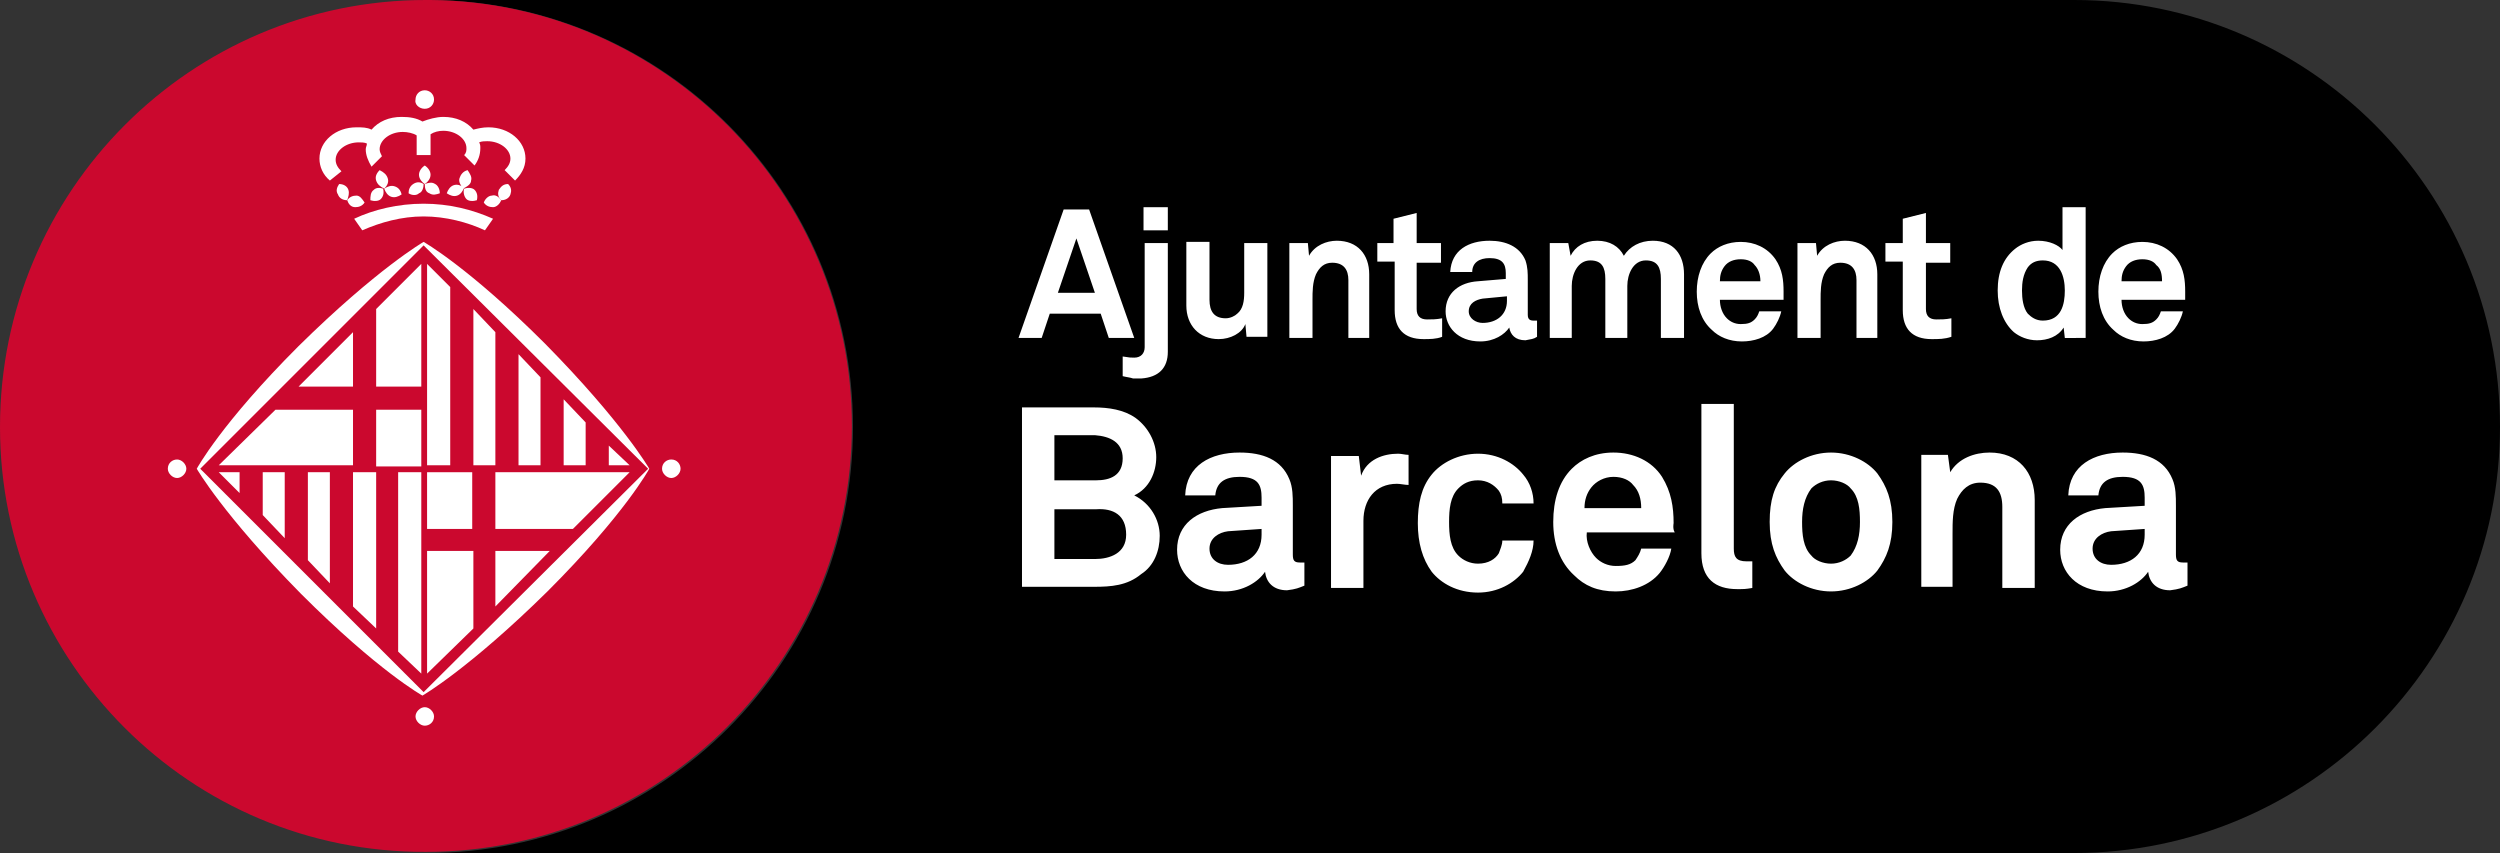
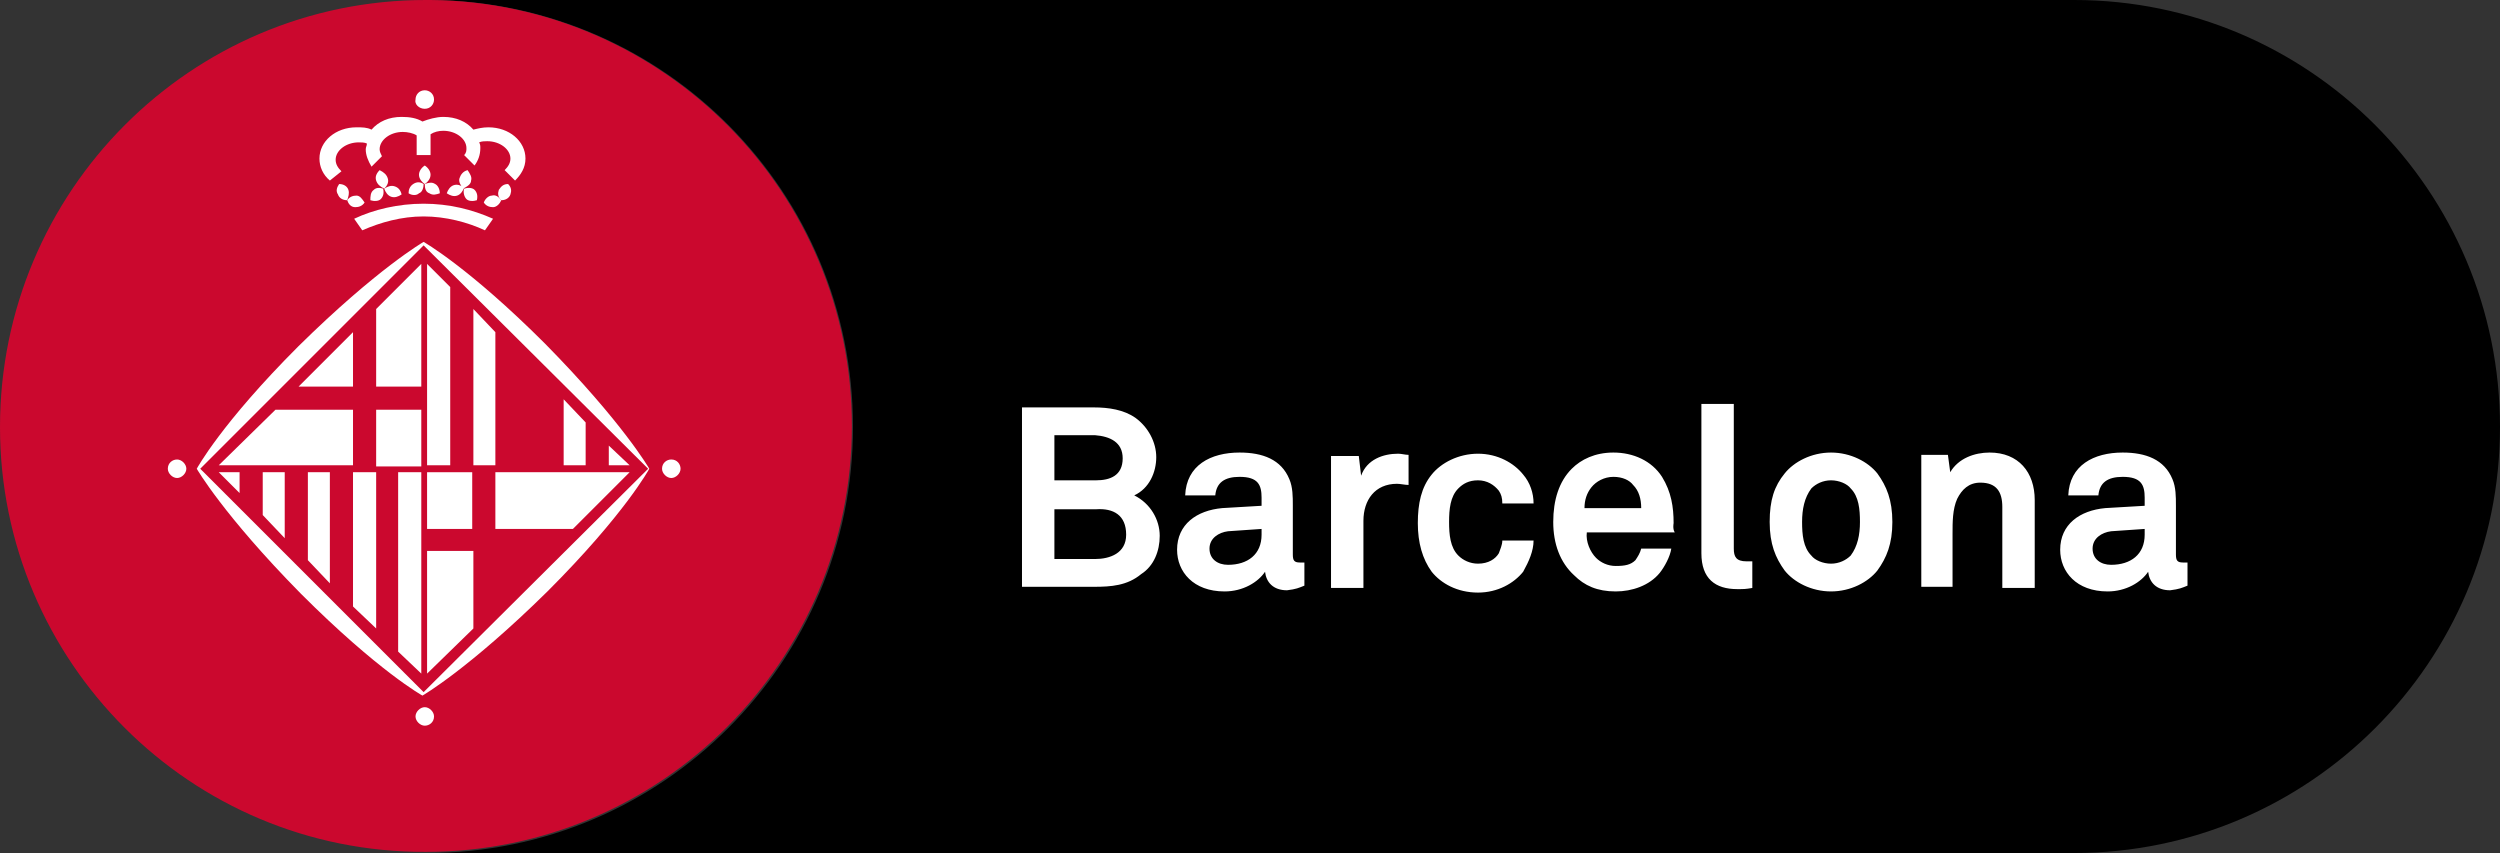
<svg xmlns="http://www.w3.org/2000/svg" version="1.1" x="0px" y="0px" viewBox="0 0 216 73.7" xml:space="preserve">
  <rect x="0" y="0" width="216" height="73.7" fill="#333333" stroke="none" />
  <path d="M73.7,36.9C73.7,16.6,57.4,0.2,37.3,0h141.9C199.5,0,216,16.5,216,36.9c0,20.3-16.5,36.8-36.8,36.8c0,0,0,0-0.1,0H36.9 C57.2,73.7,73.7,57.2,73.7,36.9z" />
  <path fill="#CB082E" d="M36.8,0c0.1,0,0.3,0,0.4,0c20.1,0.2,36.4,16.6,36.4,36.8c0,20.3-16.5,36.8-36.8,36.8c0,0,0,0,0,0 C16.5,73.7,0,57.2,0,36.9C0,16.5,16.5,0,36.8,0z" />
  <path fill="none" d="M17.3,40.5l19.3,19.3L56,40.5L36.6,21.2L17.3,40.5z M20.7,42.6l-1.8-1.8h1.8V42.6z M24.6,46.5l-2-2v-3.7h2 V46.5z M28.5,50.4l-2-2v-7.6h2V50.4z M32.5,54.3l-2-2V40.8h2V54.3z M36.4,58.2l-2-2V40.8h2V58.2z M36.4,40.2h-3.9v-4.9h3.9V40.2z M36.4,33.4h-3.9v-6.7l3.9-3.9V33.4z M52.6,38.5l1.8,1.8h-1.8V38.5z M48.7,34.5l2,2v3.7h-2V34.5z M44.8,30.6l2,2v7.6h-2V30.6z M40.9,26.7l2,2v11.6h-2V26.7z M36.9,22.8l2,2v15.5h-2V22.8z M36.9,40.8h3.9v4.9h-3.9V40.8z M36.9,47.6h3.9v6.7l-3.9,3.9V47.6z" />
  <polygon fill="none" points="33.2,16.3 33.2,16.3 33.2,16.3 " />
  <polygon fill="#FFFFFF" points="30.5,52.4 32.5,54.3 32.5,40.8 30.5,40.8 " />
  <polygon fill="#FFFFFF" points="52.6,38.5 52.6,40.2 54.4,40.2 " />
  <rect x="32.5" y="35.4" fill="#FFFFFF" width="3.9" height="4.9" />
  <polygon fill="#FFFFFF" points="32.5,33.4 36.4,33.4 36.4,22.8 32.5,26.7 " />
  <polygon fill="#FFFFFF" points="34.4,56.3 36.4,58.2 36.4,40.8 34.4,40.8 " />
  <polygon fill="#FFFFFF" points="20.7,42.6 20.7,40.8 18.9,40.8 " />
  <path fill="#FFFFFF" d="M58,39.7c-0.4,0-0.8,0.3-0.8,0.8c0,0.4,0.4,0.8,0.8,0.8c0.4,0,0.8-0.4,0.8-0.8C58.8,40.1,58.5,39.7,58,39.7 z" />
  <polygon fill="#FFFFFF" points="26.6,48.4 28.5,50.4 28.5,40.8 26.6,40.8 " />
  <path fill="#FFFFFF" d="M36.7,61.1c-0.4,0-0.8,0.4-0.8,0.8c0,0.4,0.4,0.8,0.8,0.8c0.4,0,0.8-0.3,0.8-0.8 C37.5,61.5,37.1,61.1,36.7,61.1z" />
  <rect x="36.9" y="40.8" fill="#FFFFFF" width="3.9" height="4.9" />
  <polygon fill="#FFFFFF" points="40.9,47.6 36.9,47.6 36.9,58.2 40.9,54.3 " />
  <path fill="#FFFFFF" d="M36.6,20.9c0,0-4,2.3-10.8,9c-6.7,6.7-8.8,10.6-8.8,10.6s2.3,4,9,10.8c6.7,6.7,10.5,8.8,10.5,8.8 s4-2.3,10.8-9c6.7-6.7,8.8-10.6,8.8-10.6s-2.3-4-9-10.8C40.5,23.1,36.6,20.9,36.6,20.9z M36.6,59.8L17.3,40.5l19.3-19.3L56,40.5 L36.6,59.8z" />
-   <polygon fill="#FFFFFF" points="46.7,32.6 44.8,30.6 44.8,40.2 46.7,40.2 " />
  <polygon fill="#FFFFFF" points="50.6,36.5 48.7,34.5 48.7,40.2 50.6,40.2 " />
  <polygon fill="#FFFFFF" points="38.9,24.8 36.9,22.8 36.9,40.2 38.9,40.2 " />
  <polygon fill="#FFFFFF" points="42.8,28.7 40.9,26.7 40.9,40.2 42.8,40.2 " />
  <polygon fill="#FFFFFF" points="22.7,44.5 24.6,46.5 24.6,40.8 22.7,40.8 " />
  <path fill="#FFFFFF" d="M36.6,18.7c1.9,0,3.8,0.5,5.3,1.2l0.7-1c-1.8-0.8-3.8-1.3-6-1.3c-2.2,0-4.3,0.5-6,1.3l0.7,1 C32.9,19.2,34.7,18.7,36.6,18.7z" />
  <path fill="#FFFFFF" d="M33.5,15.4c-0.1-0.3-0.3-0.5-0.7-0.7c-0.3,0.3-0.4,0.6-0.3,0.9c0.1,0.3,0.3,0.5,0.7,0.7c0,0,0,0,0,0 C33.5,16,33.6,15.7,33.5,15.4z" />
  <path fill="#FFFFFF" d="M33.8,17c0.3,0.1,0.6,0,0.9-0.2c-0.1-0.4-0.3-0.6-0.6-0.7c-0.3-0.1-0.6,0-0.9,0.2c0,0,0,0,0,0c0,0,0,0,0,0 c0,0,0,0,0,0C33.3,16.6,33.5,16.9,33.8,17z" />
  <path fill="#FFFFFF" d="M30.1,16.4c-0.1-0.3-0.4-0.5-0.8-0.5c-0.2,0.3-0.3,0.6-0.1,0.9c0.1,0.3,0.4,0.5,0.8,0.5 C30.1,17,30.2,16.7,30.1,16.4z" />
  <path fill="#FFFFFF" d="M36.7,9.4c0.5,0,0.8-0.4,0.8-0.8c0-0.5-0.4-0.8-0.8-0.8c-0.5,0-0.8,0.4-0.8,0.8C35.8,9,36.2,9.4,36.7,9.4z" />
  <path fill="#FFFFFF" d="M32.3,16.4C32,16.6,32,17,32,17.3c0.3,0.1,0.7,0.1,0.9-0.1c0.2-0.2,0.3-0.5,0.2-0.9 C32.8,16.2,32.5,16.2,32.3,16.4z" />
  <path fill="#FFFFFF" d="M30.7,17.9c0.3,0,0.6-0.1,0.8-0.4c-0.2-0.3-0.4-0.6-0.7-0.6c-0.3,0-0.6,0.1-0.8,0.4 C30.1,17.6,30.3,17.9,30.7,17.9z" />
  <path fill="#FFFFFF" d="M15.3,39.7c-0.4,0-0.8,0.3-0.8,0.8c0,0.4,0.4,0.8,0.8,0.8c0.4,0,0.8-0.4,0.8-0.8 C16.1,40.1,15.7,39.7,15.3,39.7z" />
  <path fill="#FFFFFF" d="M29.5,14.8c-0.3-0.3-0.5-0.6-0.5-1c0-0.8,0.9-1.5,2-1.5c0.2,0,0.5,0,0.7,0.1c0,0.2-0.1,0.3-0.1,0.5 c0,0.5,0.2,1,0.5,1.5l0.9-0.9c-0.1-0.2-0.2-0.4-0.2-0.6c0-0.8,0.9-1.5,2-1.5c0.4,0,0.9,0.1,1.2,0.3v1.7h1.2v-1.8 c0.3-0.2,0.7-0.3,1.1-0.3c1.1,0,2,0.7,2,1.5c0,0.2,0,0.4-0.2,0.6l0.9,0.9c0.3-0.4,0.5-0.9,0.5-1.5c0-0.2,0-0.3-0.1-0.5 c0.2-0.1,0.5-0.1,0.7-0.1c1.1,0,2,0.7,2,1.5c0,0.4-0.2,0.7-0.5,1l0.9,0.9c0.5-0.5,0.9-1.1,0.9-1.9c0-1.5-1.4-2.7-3.2-2.7 c-0.5,0-0.9,0.1-1.3,0.2c-0.6-0.7-1.5-1.1-2.6-1.1c-0.6,0-1.3,0.2-1.8,0.4c-0.5-0.3-1.1-0.4-1.8-0.4c-1.1,0-2,0.4-2.6,1.1 c-0.4-0.2-0.8-0.2-1.3-0.2c-1.8,0-3.2,1.2-3.2,2.7c0,0.7,0.3,1.4,0.9,1.9L29.5,14.8z" />
  <path fill="#FFFFFF" d="M39.2,16c-0.3,0.1-0.5,0.4-0.6,0.7c0.3,0.2,0.6,0.3,0.9,0.2c0.3-0.1,0.5-0.4,0.6-0.7 C39.8,16,39.5,15.9,39.2,16z" />
  <path fill="#FFFFFF" d="M44.1,16.8c0.1-0.3,0.1-0.6-0.2-0.9c-0.4,0-0.6,0.2-0.8,0.5c-0.1,0.3-0.1,0.6,0.2,0.9 C43.7,17.3,44,17.1,44.1,16.8z" />
  <path fill="#FFFFFF" d="M37.2,15.1c0-0.3-0.2-0.6-0.5-0.8c-0.3,0.2-0.5,0.5-0.5,0.8c0,0.3,0.2,0.6,0.5,0.8 C37,15.7,37.2,15.4,37.2,15.1z" />
  <path fill="#FFFFFF" d="M40.3,17.2c0.2,0.2,0.6,0.2,0.9,0.1c0.1-0.4,0-0.7-0.2-0.9c-0.2-0.2-0.6-0.2-0.9-0.1 C40,16.6,40.1,17,40.3,17.2z" />
  <path fill="#FFFFFF" d="M43.3,17.3c-0.2-0.3-0.5-0.5-0.8-0.4c-0.3,0-0.6,0.3-0.7,0.6c0.2,0.3,0.5,0.4,0.8,0.4 C42.9,17.9,43.2,17.6,43.3,17.3z" />
  <path fill="#FFFFFF" d="M37.1,16.7c0.3,0.2,0.6,0.1,0.9,0c0-0.4-0.2-0.7-0.4-0.8c-0.3-0.2-0.6-0.1-0.9,0 C36.7,16.3,36.8,16.6,37.1,16.7z" />
  <path fill="#FFFFFF" d="M40.7,15.6c0.1-0.3-0.1-0.6-0.3-0.9c-0.4,0.1-0.6,0.4-0.7,0.7c-0.1,0.3,0.1,0.6,0.3,0.9 C40.4,16.1,40.7,15.9,40.7,15.6z" />
  <path fill="#FFFFFF" d="M35.7,15.9c-0.3,0.2-0.4,0.5-0.4,0.8c0.3,0.2,0.7,0.2,0.9,0c0.3-0.1,0.4-0.5,0.4-0.8 C36.3,15.7,36,15.7,35.7,15.9z" />
-   <polygon fill="#FFFFFF" points="42.8,52.4 42.8,52.4 42.8,47.6 47.5,47.6 " />
  <polygon fill="#FFFFFF" points="25.8,33.4 30.5,28.7 30.5,33.4 " />
  <polygon fill="#FFFFFF" points="42.8,40.8 42.8,43.2 42.8,45.7 46.2,45.7 49.5,45.7 54.4,40.8 " />
  <polygon fill="#FFFFFF" points="23.8,35.4 18.9,40.2 30.5,40.2 30.5,35.4 " />
  <path fill="#FFFFFF" d="M185.3,46.2c0,1.7-1.2,2.6-2.9,2.6c-0.9,0-1.6-0.5-1.6-1.4c0-0.9,0.8-1.4,1.6-1.5l2.9-0.2V46.2z M189,50.6 v-2c0,0-0.2,0-0.4,0c-0.5,0-0.6-0.2-0.6-0.7v-4.2c0-0.8,0-1.6-0.3-2.3c-0.7-1.7-2.3-2.3-4.3-2.3c-2.5,0-4.6,1.1-4.7,3.7h2.6 c0.1-1.1,0.8-1.6,2.1-1.6c1.6,0,1.9,0.7,1.9,1.8v0.7l-3.4,0.2c-2.2,0.2-3.9,1.4-3.9,3.6c0,1.9,1.4,3.6,4.1,3.6 c1.6,0,2.9-0.8,3.5-1.7c0.1,0.9,0.7,1.6,1.9,1.6C188.3,50.9,188.5,50.8,189,50.6z M175.8,50.8v-7.6c0-2.4-1.4-4.1-3.9-4.1 c-1.3,0-2.7,0.5-3.4,1.7l-0.2-1.5h-2.3v11.4h2.7v-4.6c0-1,0-2.1,0.4-3c0.4-0.8,1-1.4,2-1.4c1.4,0,1.9,0.8,1.9,2.1v7H175.8z M160.7,45.1c0,1.1-0.2,2.1-0.8,2.9c-0.4,0.4-1,0.7-1.7,0.7c-0.7,0-1.4-0.3-1.7-0.7c-0.7-0.7-0.8-1.8-0.8-2.9 c0-1.1,0.2-2.1,0.8-2.9c0.4-0.4,1-0.7,1.7-0.7c0.7,0,1.4,0.3,1.7,0.7C160.6,42.9,160.7,44,160.7,45.1 M163.5,45.1 c0-1.9-0.5-3.1-1.3-4.2c-0.8-1-2.3-1.8-4-1.8c-1.7,0-3.2,0.8-4,1.8c-0.9,1.1-1.3,2.3-1.3,4.2c0,1.9,0.5,3.1,1.3,4.2 c0.8,1,2.3,1.8,4,1.8c1.7,0,3.2-0.8,4-1.8C163,48.2,163.5,47,163.5,45.1 M151.4,50.8v-2.3c-0.2,0-0.2,0-0.5,0 c-0.9,0-1.1-0.4-1.1-1.1V34.9h-2.8v12.9c0,2.2,1.2,3.1,3.1,3.1C150.7,50.9,150.8,50.9,151.4,50.8 M141.8,43.9h-4.9 c0-0.7,0.2-1.3,0.6-1.8c0.4-0.5,1.1-0.9,1.9-0.9c0.8,0,1.4,0.3,1.7,0.7C141.6,42.4,141.8,43.1,141.8,43.9 M144.6,45.2 c0-1.4-0.2-2.7-1-4c-0.9-1.4-2.5-2.1-4.2-2.1c-1.6,0-2.8,0.6-3.6,1.4c-1.1,1.1-1.6,2.7-1.6,4.6c0,1.9,0.6,3.5,1.8,4.6 c0.9,0.9,2,1.4,3.6,1.4c1.4,0,2.9-0.5,3.8-1.6c0.4-0.5,0.9-1.4,1-2.1h-2.6c-0.1,0.4-0.3,0.7-0.5,1c-0.4,0.4-0.9,0.5-1.7,0.5 c-0.7,0-1.3-0.3-1.7-0.7c-0.5-0.5-0.9-1.4-0.8-2.2h7.6C144.5,45.7,144.6,45.2,144.6,45.2 M132.5,46.7h-2.7c0,0.4-0.2,0.8-0.3,1.1 c-0.3,0.5-0.9,0.9-1.8,0.9c-0.7,0-1.3-0.3-1.7-0.7c-0.7-0.7-0.8-1.8-0.8-2.9c0-1.1,0.1-2.2,0.8-2.9c0.4-0.4,0.9-0.7,1.7-0.7 c0.8,0,1.4,0.4,1.8,0.9c0.2,0.3,0.3,0.6,0.3,1.1h2.7c0-0.9-0.3-1.8-0.9-2.5c-0.8-1-2.2-1.8-3.9-1.8c-1.7,0-3.2,0.8-4,1.8 c-0.9,1.1-1.2,2.5-1.2,4.2c0,1.7,0.4,3.1,1.2,4.2c0.8,1,2.2,1.8,4,1.8c1.7,0,3.1-0.8,3.9-1.8C132.1,48.5,132.5,47.6,132.5,46.7 M121.7,41.9v-2.6c-0.3,0-0.6-0.1-0.9-0.1c-1.3,0-2.7,0.5-3.2,1.9l-0.2-1.7H115v11.4h2.8V45c0-1.8,1-3.2,2.9-3.2 C121,41.8,121.4,41.9,121.7,41.9 M109,46.2c0,1.7-1.2,2.6-2.9,2.6c-0.9,0-1.6-0.5-1.6-1.4c0-0.9,0.8-1.4,1.6-1.5l2.9-0.2V46.2z M112.7,50.6v-2c0,0-0.2,0-0.4,0c-0.5,0-0.6-0.2-0.6-0.7v-4.2c0-0.8,0-1.6-0.3-2.3c-0.7-1.7-2.3-2.3-4.3-2.3 c-2.5,0-4.6,1.1-4.7,3.7h2.6c0.1-1.1,0.8-1.6,2.1-1.6c1.6,0,1.9,0.7,1.9,1.8v0.7l-3.4,0.2c-2.2,0.2-3.9,1.4-3.9,3.6 c0,1.9,1.4,3.6,4.1,3.6c1.6,0,2.9-0.8,3.5-1.7c0.1,0.9,0.7,1.6,1.9,1.6C112,50.9,112.2,50.8,112.7,50.6z M97.3,46.2 c0,1.6-1.4,2.1-2.7,2.1h-3.5v-4.3h3.6C96.2,43.9,97.3,44.5,97.3,46.2 M97,39.6c0,1.5-1.1,1.9-2.3,1.9h-3.6v-3.9h3.5 C95.9,37.7,97,38.2,97,39.6 M100.2,46.3c0-1.4-0.8-2.8-2.2-3.5c1.3-0.6,1.9-2,1.9-3.3c0-1.3-0.7-2.6-1.8-3.4 c-1-0.7-2.3-0.9-3.6-0.9h-6.2v15.5h6.2c1.5,0,2.9-0.1,4.1-1.1C99.7,48.9,100.2,47.6,100.2,46.3" />
-   <path fill="#FFFFFF" d="M186.8,24.3h-3.5c0-0.5,0.1-0.9,0.4-1.3c0.3-0.4,0.8-0.6,1.4-0.6c0.6,0,1,0.2,1.2,0.5 C186.7,23.2,186.8,23.7,186.8,24.3 M188.8,25.2c0-1-0.1-1.9-0.7-2.8c-0.7-1-1.8-1.5-3-1.5c-1.1,0-2,0.4-2.6,1 c-0.8,0.8-1.2,2-1.2,3.3c0,1.3,0.4,2.5,1.3,3.3c0.6,0.6,1.5,1,2.6,1c1,0,2.1-0.3,2.7-1.1c0.3-0.4,0.6-1,0.7-1.5h-1.9 c-0.1,0.3-0.2,0.5-0.4,0.7c-0.3,0.3-0.6,0.4-1.2,0.4c-0.5,0-0.9-0.2-1.2-0.5c-0.4-0.4-0.6-1-0.6-1.6h5.5 C188.8,25.6,188.8,25.2,188.8,25.2 M178.4,25.1c0,1.2-0.3,2.6-1.9,2.6c-0.6,0-1-0.3-1.3-0.6c-0.4-0.5-0.5-1.3-0.5-2 c0-0.7,0.1-1.4,0.5-2c0.3-0.4,0.7-0.6,1.3-0.6C178,22.5,178.4,23.9,178.4,25.1 M180.2,29.2V17.9h-2v3.7c-0.3-0.4-1.1-0.8-2.1-0.8 c-0.8,0-1.5,0.3-2,0.7c-1,0.8-1.5,2-1.5,3.6c0,1.5,0.5,2.8,1.4,3.6c0.5,0.4,1.2,0.7,2,0.7c0.9,0,1.8-0.3,2.3-1.1l0.1,0.9H180.2z M168.6,29.1v-1.6c-0.5,0.1-0.9,0.1-1.3,0.1c-0.6,0-0.9-0.3-0.9-0.9v-4h2.1V21h-2.1v-2.6l-2,0.5V21h-1.5v1.6h1.5v4.2 c0,1.6,0.8,2.5,2.5,2.5C167.5,29.3,168,29.3,168.6,29.1 M162.2,29.2v-5.5c0-1.7-1-2.9-2.8-2.9c-0.9,0-1.9,0.4-2.4,1.3l-0.1-1.1 h-1.6v8.2h2v-3.3c0-0.7,0-1.5,0.3-2.2c0.3-0.6,0.7-1,1.4-1c1,0,1.4,0.6,1.4,1.5v5H162.2z M152.1,24.3h-3.5c0-0.5,0.1-0.9,0.4-1.3 c0.3-0.4,0.8-0.6,1.4-0.6c0.6,0,1,0.2,1.2,0.5C151.9,23.2,152.1,23.7,152.1,24.3 M154.1,25.2c0-1-0.1-1.9-0.7-2.8 c-0.7-1-1.8-1.5-3-1.5c-1.1,0-2,0.4-2.6,1c-0.8,0.8-1.2,2-1.2,3.3c0,1.3,0.4,2.5,1.3,3.3c0.6,0.6,1.5,1,2.6,1c1,0,2.1-0.3,2.7-1.1 c0.3-0.4,0.6-1,0.7-1.5H152c-0.1,0.3-0.2,0.5-0.4,0.7c-0.3,0.3-0.6,0.4-1.2,0.4c-0.5,0-0.9-0.2-1.2-0.5c-0.4-0.4-0.6-1-0.6-1.6h5.5 C154.1,25.6,154.1,25.2,154.1,25.2 M145.5,29.2v-5.5c0-1.7-0.9-2.9-2.7-2.9c-1.1,0-2,0.5-2.5,1.3c-0.4-0.8-1.2-1.3-2.3-1.3 c-1.1,0-1.9,0.5-2.3,1.3l-0.2-1.1h-1.6v8.2h1.9v-4.5c0-1,0.5-2.2,1.6-2.2c1,0,1.3,0.6,1.3,1.6v5.1h1.9v-4.5c0-1,0.5-2.2,1.6-2.2 c1,0,1.3,0.6,1.3,1.6v5.1H145.5z M130.2,26c0,1.2-0.9,1.9-2.1,1.9c-0.6,0-1.2-0.4-1.2-1c0-0.7,0.6-1,1.2-1.1l2.1-0.2V26z M132.8,29.1v-1.4c0,0-0.1,0-0.3,0c-0.3,0-0.5-0.1-0.5-0.5v-3c0-0.6,0-1.1-0.2-1.7c-0.5-1.2-1.7-1.7-3.1-1.7 c-1.8,0-3.3,0.8-3.4,2.7h1.9c0-0.8,0.6-1.2,1.5-1.2c1.1,0,1.4,0.5,1.4,1.3v0.5l-2.4,0.2c-1.6,0.1-2.8,1-2.8,2.6c0,1.3,1,2.6,3,2.6 c1.2,0,2.1-0.6,2.5-1.2c0.1,0.6,0.5,1.1,1.4,1.1C132.3,29.3,132.5,29.3,132.8,29.1z M124.6,29.1v-1.6c-0.5,0.1-0.9,0.1-1.3,0.1 c-0.6,0-0.9-0.3-0.9-0.9v-4h2.1V21h-2.1v-2.6l-2,0.5V21H119v1.6h1.5v4.2c0,1.6,0.8,2.5,2.5,2.5C123.5,29.3,124.1,29.3,124.6,29.1 M118.3,29.2v-5.5c0-1.7-1-2.9-2.8-2.9c-0.9,0-1.9,0.4-2.4,1.3L113,21h-1.6v8.2h2v-3.3c0-0.7,0-1.5,0.3-2.2c0.3-0.6,0.7-1,1.4-1 c1,0,1.4,0.6,1.4,1.5v5H118.3z M109.5,29.2V21h-2v4.3c0,0.7-0.1,1.4-0.6,1.8c-0.2,0.2-0.6,0.4-1,0.4c-1,0-1.4-0.6-1.4-1.6v-5h-2 v5.5c0,1.7,1.1,2.9,2.8,2.9c1,0,2-0.5,2.3-1.3l0.1,1.1H109.5z M100.9,30.4V21h-2V30c0,0.5-0.3,0.9-0.9,0.9c-0.3,0-0.4,0-1-0.1v1.7 c0.4,0.1,0.6,0.1,0.9,0.2c0.3,0,0.5,0,0.7,0C100.1,32.6,100.9,31.8,100.9,30.4 M100.9,17.9h-2.1v2h2.1V17.9z M94.6,25.3h-3.2 l1.6-4.7L94.6,25.3z M98,29.2l-3.9-11.1h-2.2L88,29.2h2l0.7-2.1h4.4l0.7,2.1H98z" />
</svg>